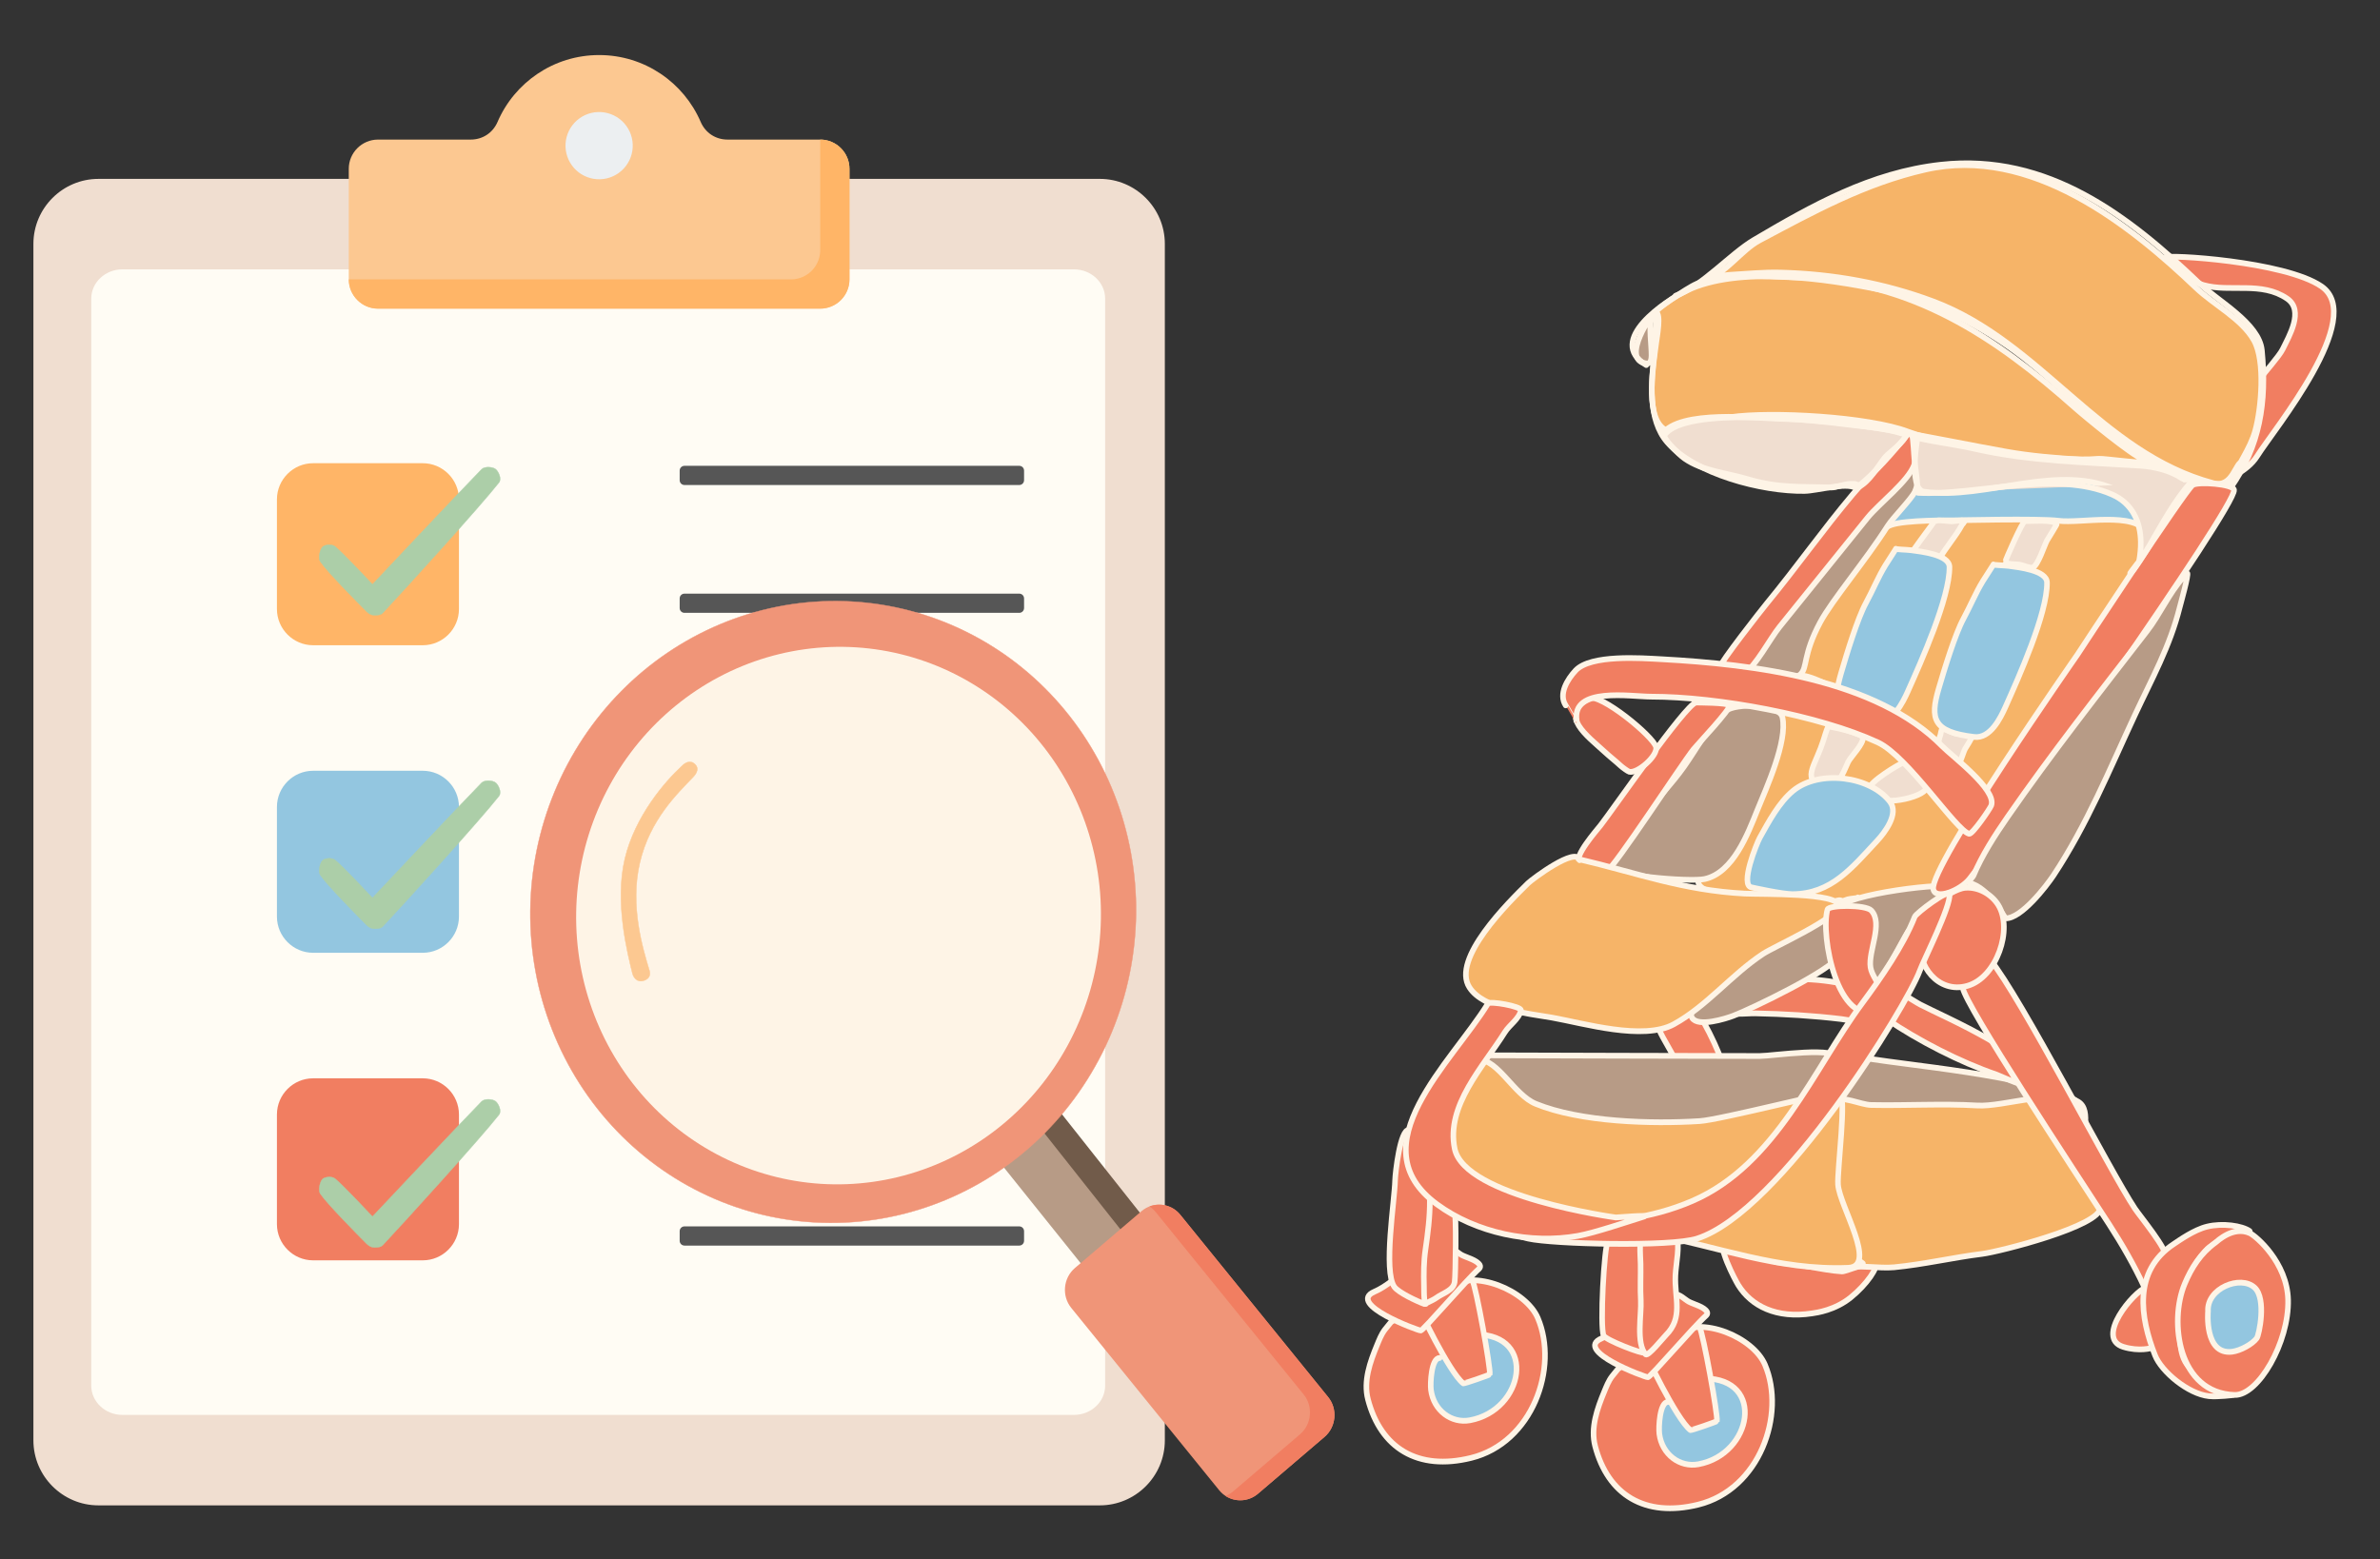
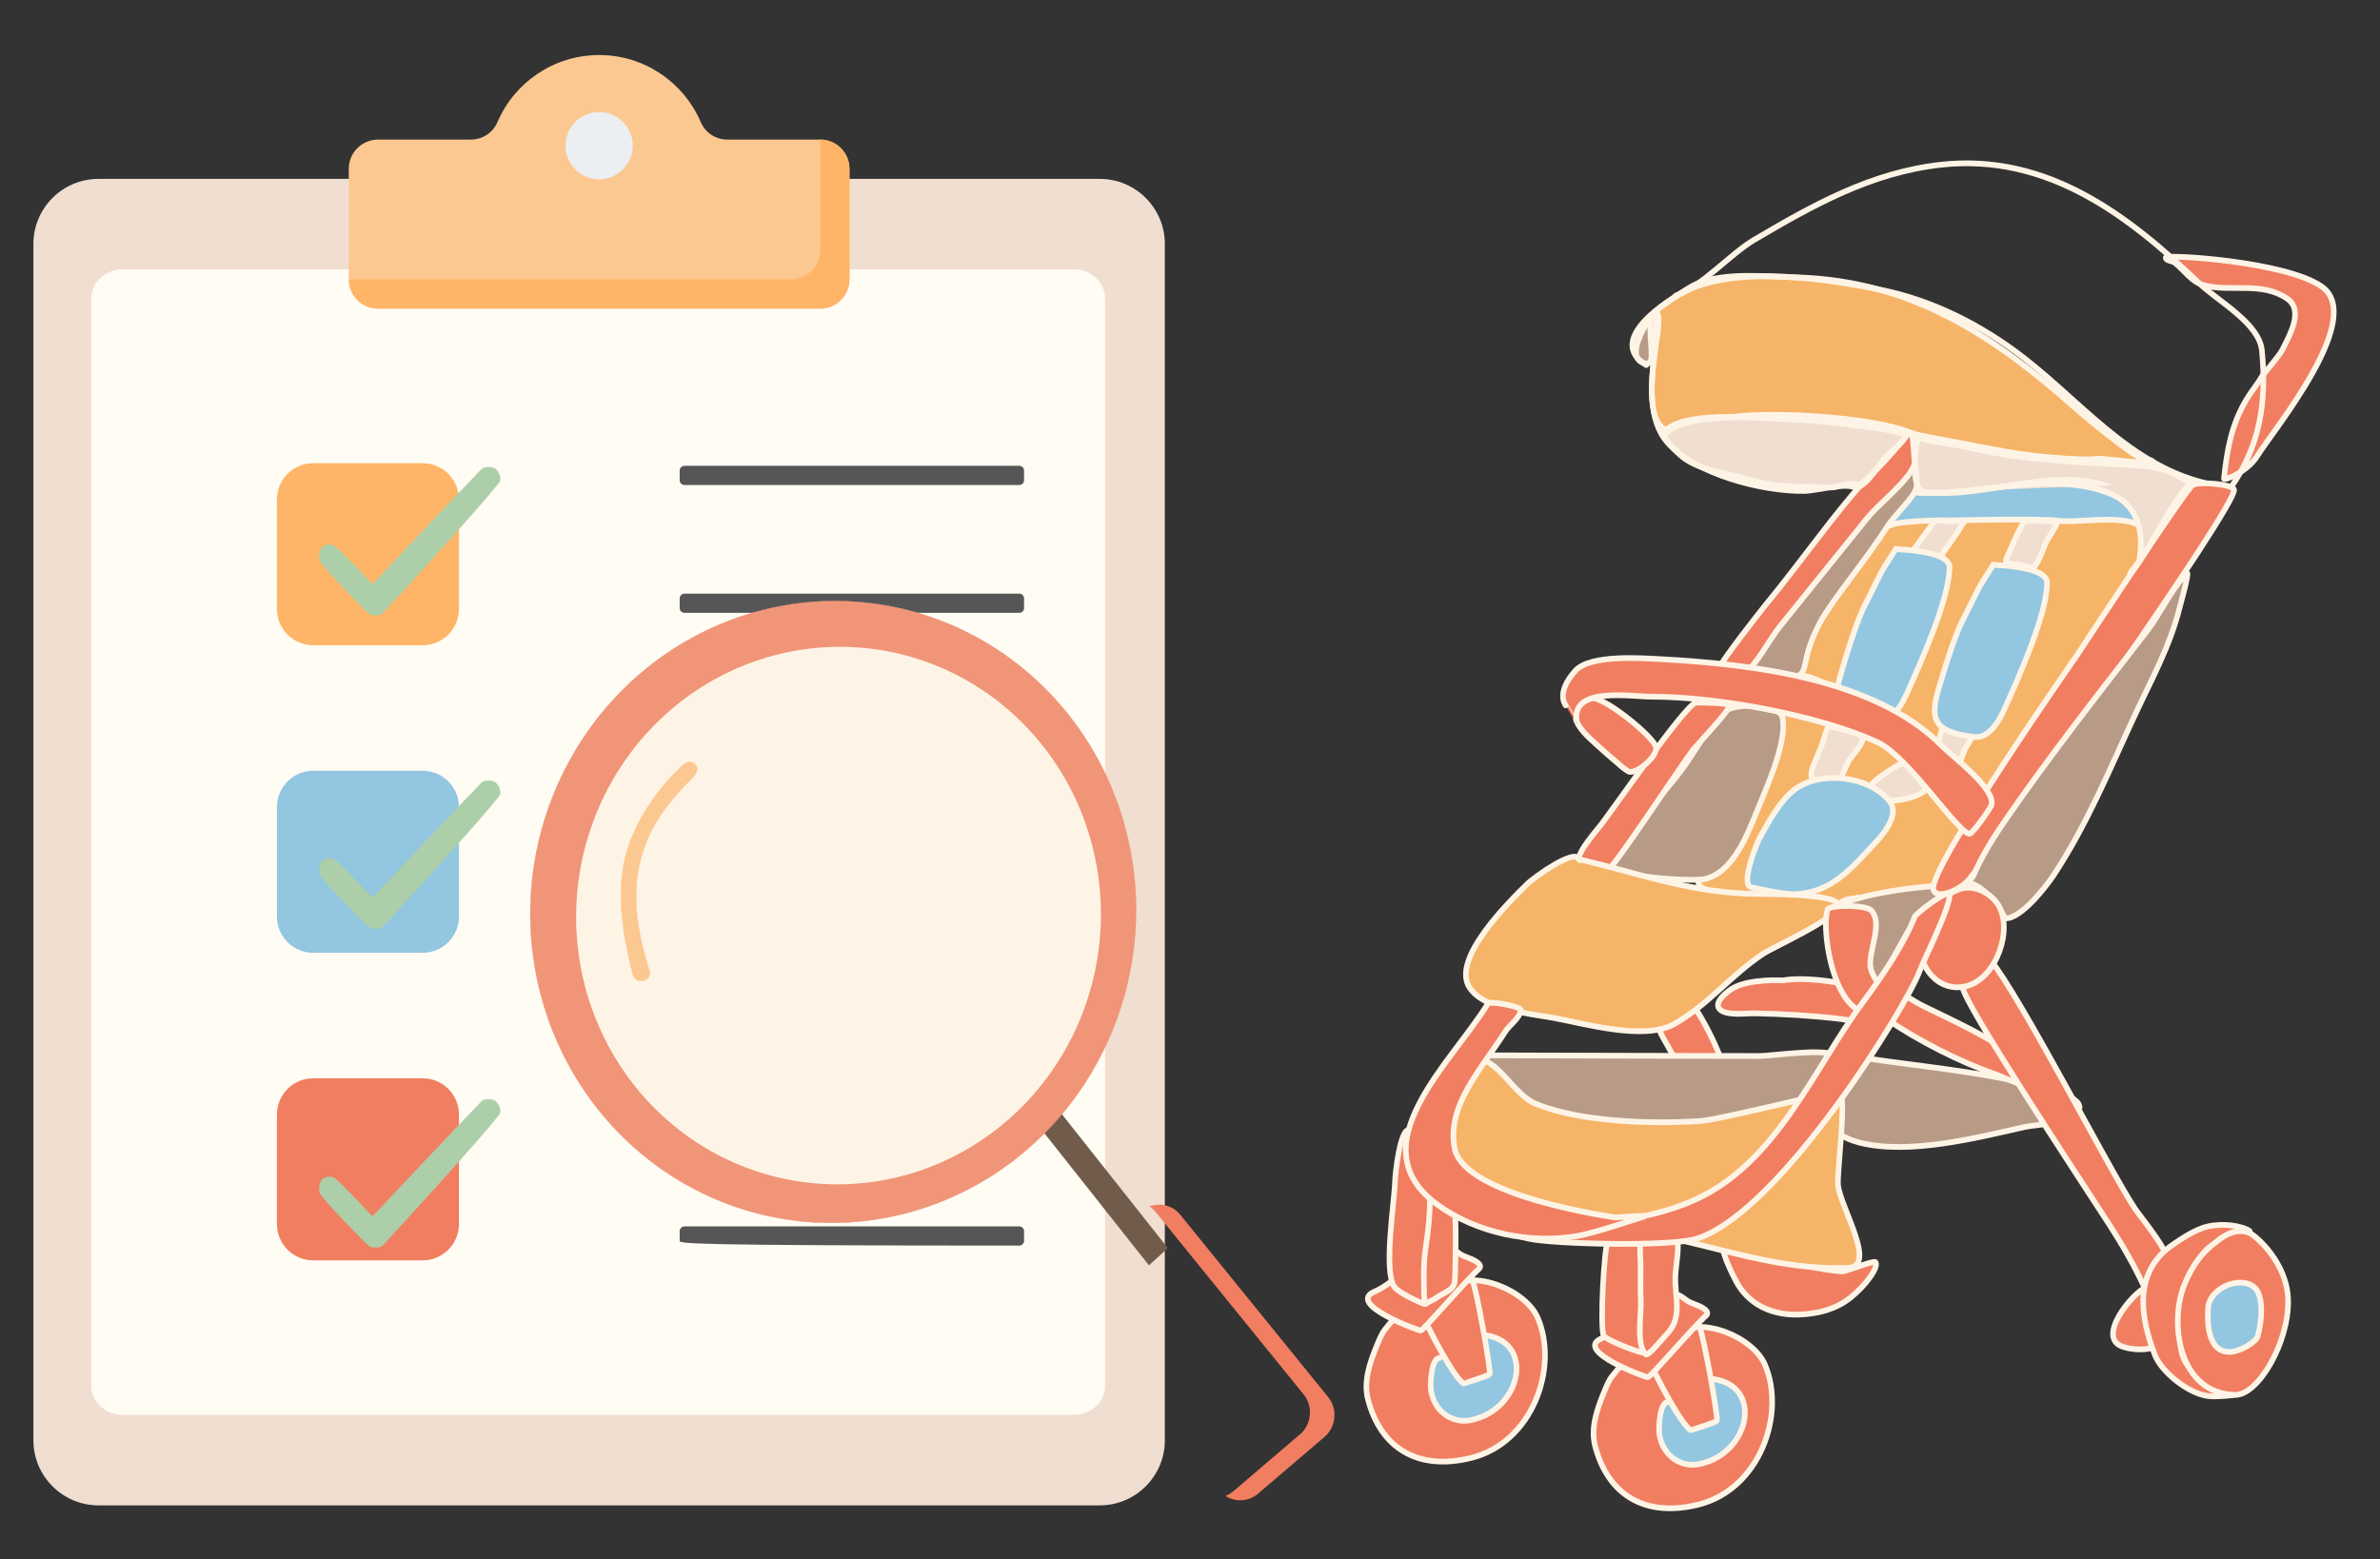
<svg xmlns="http://www.w3.org/2000/svg" style="fill-rule:evenodd;clip-rule:evenodd;stroke-linecap:round;stroke-linejoin:round;stroke-miterlimit:1.5;" xml:space="preserve" version="1.1" viewBox="0 0 6455 4230" height="100%" width="100%">
  <rect x="0" y="0" width="6455" height="4230" fill="#333333" stroke="none" />
  <g transform="matrix(1,0,0,1,-1003,-29692)">
    <g transform="matrix(10.148,0,0,4.019,-11466.5,29673.4)" id="Artboard6">
      <rect style="fill:none;" height="1052.11" width="635.985" y="4.851" x="1228.75" />
      <g transform="matrix(1.175,0,0,1.175,-225.783,-70.026)">
        <g>
          <g transform="matrix(0.33,0,0,0.833,1232.6,62.072)">
            <path style="fill:rgb(240,222,208);" d="M774.167,125.12C798.849,125.12 818.984,145.266 818.984,169.964L818.984,995.073C818.984,1019.77 798.849,1039.92 774.167,1039.92L83.943,1039.92C59.255,1039.92 39.125,1019.77 39.125,995.073L39.125,169.964C39.125,145.266 59.255,125.125 83.943,125.125L774.167,125.125L774.167,125.12Z" />
          </g>
          <g transform="matrix(0.352,0,0,0.833,1222.95,62.072)">
            <path style="fill:rgb(255,252,244);" d="M736.479,187.505L121.625,187.505C110.526,187.505 101.474,196.563 101.474,207.667L101.474,957.37C101.474,968.479 110.526,977.536 121.625,977.536L736.479,977.536C747.578,977.536 756.635,968.479 756.635,957.37L756.635,207.667C756.635,196.563 747.578,187.505 736.479,187.505Z" />
          </g>
          <g transform="matrix(0.33,0,0,0.833,1232.6,62.072)">
            <path style="fill:rgb(252,200,145);" d="M276.651,98.016L340.536,98.016C348.76,98.016 355.792,93.385 359.047,85.828C370.719,58.708 397.667,39.724 429.052,39.724C460.438,39.724 487.385,58.708 499.057,85.828C502.313,93.385 509.344,98.016 517.568,98.016L581.453,98.016C592.557,98.016 601.609,107.073 601.609,118.182L601.609,194.443C601.609,205.552 592.557,214.609 581.453,214.609L276.651,214.609C265.552,214.609 256.495,205.552 256.495,194.443L256.495,118.182C256.495,107.073 265.552,98.016 276.651,98.016Z" />
          </g>
          <g transform="matrix(0.33,0,0,0.833,1232.6,62.072)">
            <path style="fill:rgb(255,181,103);" d="M561.297,194.443L256.495,194.443C256.495,205.552 265.552,214.609 276.651,214.609L581.453,214.609C592.557,214.609 601.609,205.552 601.609,194.443L601.609,118.182C601.609,107.073 592.557,98.016 581.453,98.016L581.453,174.276C581.453,179.328 579.578,183.958 576.49,187.505C572.792,191.75 567.349,194.443 561.297,194.443Z" />
          </g>
          <g transform="matrix(0.33,0,0,0.833,1232.6,62.072)">
            <path style="fill:rgb(236,239,241);fill-rule:nonzero;" d="M451.609,96.865C451.781,97.604 451.922,98.354 452.021,99.104C452.125,99.859 452.188,100.615 452.214,101.37C452.24,102.13 452.229,102.891 452.182,103.646C452.135,104.406 452.052,105.161 451.927,105.911C451.807,106.656 451.651,107.401 451.453,108.135C451.26,108.87 451.031,109.594 450.766,110.302C450.5,111.016 450.203,111.714 449.865,112.396C449.531,113.078 449.167,113.74 448.766,114.385C448.37,115.031 447.938,115.656 447.479,116.26C447.016,116.865 446.531,117.443 446.01,118C445.495,118.557 444.953,119.083 444.38,119.589C443.813,120.089 443.219,120.563 442.604,121.005C441.99,121.453 441.354,121.865 440.698,122.245C440.042,122.63 439.365,122.974 438.677,123.292C437.984,123.609 437.281,123.885 436.563,124.135C435.844,124.38 435.115,124.589 434.375,124.766C433.641,124.938 432.891,125.078 432.141,125.177C431.385,125.281 430.63,125.344 429.875,125.37C429.115,125.396 428.359,125.385 427.599,125.339C426.844,125.292 426.089,125.208 425.339,125.089C424.589,124.964 423.849,124.807 423.115,124.615C422.38,124.417 421.656,124.188 420.948,123.922C420.234,123.656 419.542,123.359 418.859,123.021C418.177,122.688 417.51,122.323 416.865,121.922C416.219,121.526 415.594,121.094 414.99,120.635C414.391,120.172 413.807,119.682 413.255,119.167C412.698,118.646 412.172,118.104 411.667,117.536C411.167,116.964 410.693,116.375 410.25,115.755C409.802,115.141 409.391,114.505 409.01,113.849C408.63,113.193 408.281,112.516 407.964,111.828C407.651,111.135 407.37,110.432 407.125,109.714C406.875,108.995 406.667,108.266 406.495,107.526C406.318,106.786 406.182,106.042 406.078,105.286C405.979,104.536 405.911,103.781 405.885,103.021C405.859,102.26 405.87,101.5 405.917,100.745C405.964,99.984 406.052,99.234 406.172,98.484C406.292,97.734 406.453,96.99 406.646,96.255C406.839,95.521 407.068,94.802 407.333,94.089C407.599,93.375 407.901,92.682 408.234,92C408.568,91.318 408.932,90.651 409.333,90.005C409.734,89.359 410.161,88.734 410.625,88.13C411.083,87.526 411.573,86.948 412.089,86.391C412.604,85.833 413.151,85.307 413.719,84.802C414.286,84.302 414.88,83.828 415.495,83.385C416.115,82.938 416.75,82.526 417.406,82.146C418.063,81.766 418.734,81.417 419.427,81.099C420.115,80.786 420.818,80.505 421.536,80.255C422.255,80.01 422.984,79.802 423.724,79.625C424.464,79.453 425.208,79.313 425.958,79.214C426.714,79.109 427.469,79.047 428.229,79.021C428.984,78.995 429.745,79.005 430.5,79.052C431.26,79.099 432.01,79.182 432.76,79.307C433.51,79.427 434.25,79.583 434.984,79.781C435.719,79.974 436.443,80.203 437.156,80.469C437.865,80.734 438.563,81.036 439.245,81.37C439.927,81.703 440.589,82.068 441.234,82.469C441.88,82.87 442.505,83.297 443.109,83.76C443.714,84.219 444.292,84.708 444.849,85.224C445.401,85.745 445.932,86.286 446.432,86.854C446.938,87.427 447.406,88.021 447.854,88.635C448.297,89.25 448.708,89.885 449.089,90.547C449.474,91.203 449.818,91.875 450.135,92.568C450.453,93.255 450.729,93.964 450.979,94.682C451.224,95.401 451.432,96.125 451.609,96.865Z" />
          </g>
          <g transform="matrix(0.33,0,0,0.833,1232.6,62.072)">
            <path style="fill:rgb(255,181,103);" d="M231.922,321.208L307.5,321.208C321.219,321.208 332.443,332.438 332.443,346.161L332.443,421.781C332.443,435.505 321.224,446.74 307.5,446.74L231.922,446.74C218.203,446.74 206.979,435.51 206.979,421.781L206.979,346.161C206.979,332.438 218.203,321.208 231.922,321.208Z" />
          </g>
          <g transform="matrix(0.291,0,0,0.803,1239.45,82.936)">
            <path style="fill:rgb(172,206,168);stroke:rgb(172,206,168);stroke-width:0.28px;" d="M256.478,366.679C254.198,365.054 248.616,365.369 246.71,367.184C244.804,368.999 243.252,375.156 245.042,377.568C250.479,384.895 274.071,406.772 281.103,413.202C282.776,414.732 284.599,415.808 286.652,415.929C288.704,416.05 292.24,415.981 293.808,414.452C310.065,398.6 370.071,338.208 384.772,321.043C387.066,318.364 384.351,313.115 382.137,311.483C379.923,309.851 373.609,309.282 371.145,311.579C355.806,325.881 285.847,393.916 285.847,393.916C285.847,393.916 262.418,370.913 256.478,366.679Z" />
          </g>
          <g transform="matrix(0.33,0,0,0.833,1232.6,62.072)">
            <path style="fill:rgb(147,198,224);" d="M231.922,533.307L307.5,533.307C321.219,533.307 332.443,544.536 332.443,558.26L332.443,633.88C332.443,647.609 321.224,658.839 307.5,658.839L231.922,658.839C218.203,658.839 206.979,647.609 206.979,633.88L206.979,558.26C206.979,544.536 218.203,533.307 231.922,533.307Z" />
          </g>
          <g transform="matrix(0.33,0,0,0.833,1232.6,62.072)">
            <path style="fill:rgb(241,126,97);" d="M231.922,745.406L307.5,745.406C321.219,745.406 332.443,756.635 332.443,770.359L332.443,845.984C332.443,859.708 321.224,870.938 307.5,870.938L231.922,870.938C218.203,870.938 206.979,859.708 206.979,845.984L206.979,770.359C206.979,756.635 218.203,745.406 231.922,745.406Z" />
          </g>
          <g transform="matrix(0.33,0,0,0.833,1232.6,34.285)">
            <path style="fill:rgb(86,86,86);" d="M721.953,359.667L721.953,366.29C721.953,368.118 720.469,369.601 718.641,369.601L487.886,369.601C486.059,369.601 484.575,368.118 484.575,366.29L484.575,359.667C484.575,357.839 486.059,356.355 487.886,356.355L718.641,356.355C720.469,356.355 721.953,357.839 721.953,359.667Z" />
          </g>
          <g transform="matrix(0.33,0,0,0.833,1232.6,107.719)">
            <path style="fill:rgb(86,86,86);" d="M721.953,359.667L721.953,366.29C721.953,368.118 720.469,369.601 718.641,369.601L487.886,369.601C486.059,369.601 484.575,368.118 484.575,366.29L484.575,359.667C484.575,357.839 486.059,356.355 487.886,356.355L718.641,356.355C720.469,356.355 721.953,357.839 721.953,359.667Z" />
          </g>
          <g transform="matrix(0.33,0,0,0.833,1232.6,180.418)">
            <path style="fill:rgb(86,86,86);" d="M721.953,359.667L721.953,366.29C721.953,368.118 720.469,369.601 718.641,369.601L487.886,369.601C486.059,369.601 484.575,368.118 484.575,366.29L484.575,359.667C484.575,357.839 486.059,356.355 487.886,356.355L718.641,356.355C720.469,356.355 721.953,357.839 721.953,359.667Z" />
          </g>
          <g transform="matrix(0.33,0,0,0.833,1232.6,280.902)">
            <path style="fill:rgb(86,86,86);" d="M721.953,359.667L721.953,366.29C721.953,368.118 720.469,369.601 718.641,369.601L487.886,369.601C486.059,369.601 484.575,368.118 484.575,366.29L484.575,359.667C484.575,357.839 486.059,356.355 487.886,356.355L718.641,356.355C720.469,356.355 721.953,357.839 721.953,359.667Z" />
          </g>
          <g transform="matrix(0.33,0,0,0.833,1232.6,353.601)">
            <path style="fill:rgb(86,86,86);" d="M721.953,359.667L721.953,366.29C721.953,368.118 720.469,369.601 718.641,369.601L487.886,369.601C486.059,369.601 484.575,368.118 484.575,366.29L484.575,359.667C484.575,357.839 486.059,356.355 487.886,356.355L718.641,356.355C720.469,356.355 721.953,357.839 721.953,359.667Z" />
          </g>
          <g transform="matrix(0.33,0,0,0.833,1232.6,398.513)">
            <path style="fill:rgb(86,86,86);" d="M721.953,359.667L721.953,366.29C721.953,368.118 720.469,369.601 718.641,369.601L487.886,369.601C486.059,369.601 484.575,368.118 484.575,366.29L484.575,359.667C484.575,357.839 486.059,356.355 487.886,356.355L718.641,356.355C720.469,356.355 721.953,357.839 721.953,359.667Z" />
          </g>
          <g transform="matrix(0.33,0,0,0.833,1232.6,471.211)">
-             <path style="fill:rgb(86,86,86);" d="M721.953,359.667L721.953,366.29C721.953,368.118 720.469,369.601 718.641,369.601L487.886,369.601C486.059,369.601 484.575,368.118 484.575,366.29L484.575,359.667C484.575,357.839 486.059,356.355 487.886,356.355L718.641,356.355C720.469,356.355 721.953,357.839 721.953,359.667Z" />
+             <path style="fill:rgb(86,86,86);" d="M721.953,359.667L721.953,366.29C721.953,368.118 720.469,369.601 718.641,369.601C486.059,369.601 484.575,368.118 484.575,366.29L484.575,359.667C484.575,357.839 486.059,356.355 487.886,356.355L718.641,356.355C720.469,356.355 721.953,357.839 721.953,359.667Z" />
          </g>
          <g transform="matrix(0.291,0,0,0.803,1239.45,263.046)">
            <path style="fill:rgb(172,206,168);stroke:rgb(172,206,168);stroke-width:0.28px;" d="M256.478,366.679C254.198,365.054 248.616,365.369 246.71,367.184C244.804,368.999 243.252,375.156 245.042,377.568C250.479,384.895 274.071,406.772 281.103,413.202C282.776,414.732 284.599,415.808 286.652,415.929C288.704,416.05 292.24,415.981 293.808,414.452C310.065,398.6 370.071,338.208 384.772,321.043C387.066,318.364 384.351,313.115 382.137,311.483C379.923,309.851 373.609,309.282 371.145,311.579C355.806,325.881 285.847,393.916 285.847,393.916C285.847,393.916 262.418,370.913 256.478,366.679Z" />
          </g>
          <g transform="matrix(0.291,0,0,0.803,1239.45,446.108)">
            <path style="fill:rgb(172,206,168);stroke:rgb(172,206,168);stroke-width:0.28px;" d="M256.478,366.679C254.198,365.054 248.616,365.369 246.71,367.184C244.804,368.999 243.252,375.156 245.042,377.568C250.479,384.895 274.071,406.772 281.103,413.202C282.776,414.732 284.599,415.808 286.652,415.929C288.704,416.05 292.24,415.981 293.808,414.452C310.065,398.6 370.071,338.208 384.772,321.043C387.066,318.364 384.351,313.115 382.137,311.483C379.923,309.851 373.609,309.282 371.145,311.579C355.806,325.881 285.847,393.916 285.847,393.916C285.847,393.916 262.418,370.913 256.478,366.679Z" />
          </g>
          <g transform="matrix(0.329,0.088,-0.036,0.853,1236.53,-43.975)">
-             <path style="fill:rgb(183,155,134);" d="M809.844,777.599C799.74,792.016 787.859,805.094 774.516,816.51L870.573,910.719L907.141,873.01L809.844,777.599Z" />
-           </g>
+             </g>
          <g transform="matrix(0.329,0.088,-0.036,0.853,1236.53,-43.975)">
            <path style="fill:rgb(113,91,74);" d="M810.49,776.948C808.604,783.146 805.083,787.859 800.036,790.979L895.453,885.823L907.141,873.01L810.49,776.948Z" />
          </g>
          <g transform="matrix(0.329,0.088,-0.036,0.853,1236.53,-43.975)">
            <path style="fill:rgb(240,149,120);fill-rule:nonzero;stroke:rgb(240,149,120);stroke-width:0.25px;stroke-linecap:butt;stroke-miterlimit:2;" d="M801.031,525.49C803.443,527.901 805.786,530.37 808.078,532.891C810.365,535.417 812.589,538 814.75,540.635C816.911,543.266 819.005,545.953 821.036,548.693C823.068,551.427 825.026,554.214 826.917,557.047C828.813,559.88 830.635,562.76 832.385,565.682C834.135,568.609 835.813,571.573 837.422,574.578C839.026,577.583 840.557,580.63 842.016,583.708C843.469,586.792 844.849,589.906 846.156,593.052C847.458,596.203 848.682,599.38 849.833,602.589C850.979,605.802 852.047,609.036 853.036,612.297C854.026,615.557 854.932,618.844 855.76,622.151C856.589,625.453 857.339,628.781 858,632.125C858.667,635.464 859.25,638.823 859.75,642.193C860.25,645.568 860.667,648.948 861,652.339C861.333,655.729 861.583,659.13 861.75,662.531C861.917,665.938 862,669.344 862,672.75C862,676.161 861.917,679.568 861.75,682.969C861.583,686.375 861.333,689.776 861,693.167C860.667,696.557 860.25,699.938 859.75,703.313C859.25,706.682 858.667,710.042 858,713.38C857.339,716.724 856.594,720.052 855.766,723.354C854.938,726.661 854.026,729.948 853.042,733.208C852.052,736.469 850.984,739.703 849.833,742.911C848.688,746.125 847.464,749.302 846.156,752.453C844.854,755.599 843.474,758.714 842.016,761.797C840.563,764.875 839.031,767.922 837.422,770.927C835.818,773.932 834.141,776.896 832.391,779.823C830.635,782.745 828.818,785.625 826.922,788.458C825.031,791.292 823.068,794.078 821.042,796.813C819.01,799.552 816.917,802.24 814.755,804.875C812.594,807.51 810.37,810.089 808.083,812.615C805.792,815.141 803.448,817.604 801.036,820.016C798.63,822.427 796.161,824.776 793.635,827.068C791.115,829.354 788.536,831.578 785.901,833.745C783.266,835.906 780.583,838 777.849,840.031C775.109,842.063 772.328,844.026 769.495,845.917C766.661,847.813 763.786,849.635 760.865,851.385C757.943,853.141 754.979,854.818 751.974,856.427C748.969,858.031 745.927,859.563 742.849,861.021C739.766,862.479 736.656,863.859 733.505,865.161C730.359,866.469 727.182,867.693 723.974,868.844C720.766,869.99 717.536,871.057 714.276,872.047C711.016,873.036 707.734,873.948 704.427,874.776C701.125,875.604 697.802,876.349 694.458,877.016C691.12,877.682 687.76,878.266 684.391,878.766C681.021,879.266 677.641,879.682 674.255,880.016C670.865,880.349 667.469,880.599 664.063,880.766C660.661,880.932 657.255,881.016 653.849,881.016C650.443,881.016 647.042,880.932 643.635,880.766C640.234,880.599 636.839,880.349 633.448,880.016C630.057,879.682 626.677,879.266 623.307,878.766C619.938,878.266 616.583,877.682 613.24,877.016C609.901,876.354 606.578,875.604 603.271,874.776C599.969,873.948 596.688,873.042 593.427,872.052C590.167,871.063 586.932,869.995 583.724,868.844C580.516,867.698 577.339,866.469 574.193,865.167C571.047,863.865 567.932,862.479 564.854,861.026C561.771,859.568 558.729,858.036 555.724,856.427C552.724,854.823 549.76,853.141 546.839,851.391C543.917,849.635 541.036,847.813 538.203,845.922C535.375,844.026 532.589,842.068 529.854,840.036C527.115,838.005 524.432,835.911 521.797,833.745C519.161,831.583 516.583,829.359 514.063,827.068C511.536,824.781 509.073,822.432 506.661,820.021C504.255,817.609 501.906,815.146 499.615,812.62C497.328,810.094 495.104,807.516 492.943,804.88C490.781,802.245 488.688,799.557 486.656,796.823C484.63,794.083 482.667,791.297 480.776,788.464C478.88,785.63 477.057,782.75 475.307,779.828C473.557,776.901 471.88,773.938 470.271,770.932C468.667,767.927 467.135,764.885 465.677,761.802C464.224,758.724 462.844,755.604 461.536,752.458C460.234,749.307 459.01,746.13 457.859,742.922C456.714,739.714 455.646,736.474 454.656,733.214C453.667,729.953 452.76,726.667 451.932,723.365C451.104,720.057 450.354,716.734 449.693,713.391C449.026,710.047 448.443,706.688 447.943,703.318C447.448,699.948 447.026,696.563 446.693,693.172C446.359,689.781 446.109,686.38 445.943,682.979C445.776,679.573 445.693,676.167 445.693,672.76C445.693,669.349 445.776,665.943 445.943,662.542C446.109,659.135 446.359,655.74 446.693,652.344C447.026,648.953 447.443,645.573 447.943,642.203C448.443,638.828 449.026,635.474 449.693,632.13C450.354,628.786 451.099,625.464 451.927,622.156C452.755,618.849 453.667,615.568 454.656,612.302C455.641,609.042 456.708,605.807 457.859,602.599C459.005,599.391 460.229,596.208 461.536,593.063C462.839,589.911 464.219,586.797 465.677,583.714C467.13,580.635 468.661,577.589 470.271,574.583C471.875,571.578 473.552,568.615 475.302,565.693C477.057,562.766 478.88,559.891 480.771,557.057C482.661,554.219 484.625,551.438 486.651,548.698C488.682,545.958 490.776,543.271 492.938,540.641C495.099,538.005 497.323,535.422 499.609,532.896C501.901,530.375 504.25,527.906 506.656,525.495C509.068,523.083 511.531,520.734 514.057,518.448C516.578,516.156 519.156,513.932 521.792,511.771C524.427,509.609 527.109,507.51 529.844,505.479C532.583,503.448 535.365,501.49 538.198,499.594C541.031,497.703 543.906,495.88 546.828,494.125C549.75,492.375 552.714,490.693 555.719,489.089C558.724,487.479 561.766,485.948 564.844,484.49C567.927,483.031 571.036,481.651 574.188,480.349C577.333,479.042 580.51,477.818 583.719,476.672C586.927,475.521 590.161,474.453 593.417,473.464C596.677,472.474 599.964,471.563 603.266,470.734C606.568,469.906 609.891,469.161 613.234,468.495C616.573,467.833 619.932,467.25 623.302,466.75C626.672,466.25 630.052,465.833 633.443,465.495C636.828,465.161 640.229,464.911 643.63,464.745C647.031,464.578 650.438,464.495 653.844,464.495C657.25,464.495 660.656,464.578 664.057,464.745C667.458,464.911 670.854,465.161 674.245,465.495C677.635,465.828 681.016,466.25 684.385,466.75C687.755,467.25 691.109,467.828 694.453,468.495C697.792,469.161 701.115,469.906 704.422,470.734C707.724,471.563 711.005,472.469 714.266,473.458C717.526,474.448 720.76,475.521 723.969,476.667C727.177,477.813 730.354,479.042 733.5,480.344C736.646,481.651 739.76,483.031 742.839,484.49C745.922,485.943 748.964,487.479 751.969,489.083C754.969,490.693 757.932,492.37 760.854,494.12C763.776,495.875 766.656,497.698 769.49,499.589C772.323,501.484 775.104,503.448 777.844,505.474C780.578,507.505 783.26,509.604 785.896,511.766C788.531,513.927 791.109,516.151 793.63,518.443C796.156,520.729 798.625,523.078 801.031,525.49Z" />
          </g>
          <g transform="matrix(0.397,0.106,-0.043,1.027,1198,-170.732)">
            <path style="fill:rgb(254,244,230);fill-rule:nonzero;" d="M691.323,528.005C693.688,528.62 696.042,529.292 698.375,530.021C700.714,530.75 703.026,531.536 705.323,532.38C707.62,533.224 709.896,534.12 712.146,535.078C714.401,536.031 716.625,537.042 718.828,538.104C721.031,539.172 723.208,540.286 725.354,541.458C727.505,542.63 729.62,543.854 731.708,545.125C733.797,546.401 735.854,547.729 737.875,549.104C739.896,550.479 741.885,551.906 743.839,553.38C745.792,554.854 747.708,556.375 749.583,557.943C751.464,559.51 753.302,561.12 755.099,562.781C756.901,564.438 758.656,566.141 760.375,567.885C762.089,569.63 763.76,571.417 765.391,573.24C767.016,575.068 768.599,576.932 770.135,578.839C771.672,580.74 773.161,582.682 774.604,584.661C776.042,586.635 777.438,588.651 778.776,590.693C780.12,592.74 781.411,594.818 782.651,596.927C783.891,599.036 785.083,601.177 786.219,603.344C787.354,605.51 788.432,607.703 789.464,609.927C790.49,612.146 791.464,614.391 792.38,616.661C793.297,618.927 794.161,621.219 794.964,623.531C795.771,625.839 796.521,628.172 797.208,630.516C797.901,632.865 798.536,635.229 799.109,637.609C799.688,639.984 800.203,642.375 800.661,644.781C801.12,647.188 801.516,649.599 801.854,652.021C802.193,654.448 802.474,656.88 802.693,659.318C802.917,661.75 803.073,664.193 803.177,666.641C803.276,669.083 803.318,671.531 803.297,673.979C803.276,676.427 803.198,678.87 803.057,681.313C802.917,683.76 802.719,686.198 802.458,688.63C802.198,691.063 801.88,693.49 801.5,695.906C801.125,698.323 800.688,700.734 800.188,703.13C799.693,705.526 799.135,707.906 798.526,710.276C797.911,712.646 797.24,715 796.51,717.333C795.781,719.672 794.995,721.99 794.151,724.286C793.313,726.583 792.411,728.859 791.458,731.115C790.505,733.365 789.495,735.594 788.432,737.797C787.365,740.005 786.25,742.177 785.078,744.328C783.906,746.479 782.688,748.599 781.411,750.688C780.135,752.776 778.813,754.833 777.438,756.854C776.063,758.88 774.635,760.87 773.167,762.823C771.693,764.776 770.172,766.693 768.604,768.573C767.036,770.453 765.427,772.292 763.766,774.089C762.109,775.891 760.411,777.651 758.667,779.365C756.922,781.083 755.141,782.755 753.313,784.385C751.484,786.01 749.62,787.594 747.719,789.135C745.818,790.672 743.875,792.161 741.901,793.604C739.922,795.042 737.911,796.438 735.87,797.781C733.823,799.125 731.745,800.417 729.635,801.656C727.531,802.896 725.391,804.089 723.224,805.224C721.057,806.359 718.865,807.443 716.646,808.469C714.427,809.5 712.182,810.474 709.917,811.391C707.651,812.307 705.359,813.172 703.052,813.979C700.74,814.781 698.411,815.531 696.068,816.224C693.719,816.917 691.359,817.547 688.979,818.125C686.604,818.698 684.214,819.214 681.807,819.672C679.406,820.13 676.995,820.531 674.573,820.87C672.151,821.208 669.719,821.49 667.281,821.708C664.849,821.932 662.406,822.089 659.964,822.193C657.521,822.292 655.073,822.333 652.63,822.313C650.182,822.292 647.74,822.214 645.297,822.073C642.854,821.932 640.417,821.734 637.984,821.474C635.552,821.214 633.125,820.896 630.708,820.516C628.292,820.135 625.885,819.698 623.495,819.203C621.099,818.708 618.714,818.151 616.349,817.536C613.979,816.922 611.63,816.25 609.292,815.521C606.958,814.792 604.641,814.005 602.349,813.161C600.052,812.323 597.776,811.422 595.521,810.469C593.271,809.51 591.042,808.505 588.839,807.438C586.641,806.375 584.464,805.255 582.313,804.083C580.167,802.917 578.047,801.693 575.964,800.417C573.875,799.141 571.818,797.818 569.797,796.438C567.771,795.063 565.786,793.641 563.833,792.167C561.88,790.693 559.964,789.172 558.083,787.604C556.208,786.036 554.37,784.422 552.568,782.766C550.771,781.104 549.01,779.406 547.297,777.661C545.578,775.917 543.906,774.13 542.281,772.302C540.651,770.474 539.073,768.609 537.536,766.708C536,764.802 534.51,762.859 533.068,760.885C531.625,758.906 530.234,756.896 528.891,754.849C527.547,752.802 526.255,750.724 525.016,748.615C523.776,746.505 522.589,744.37 521.453,742.198C520.318,740.031 519.234,737.839 518.208,735.62C517.177,733.396 516.208,731.151 515.286,728.885C514.37,726.615 513.51,724.323 512.703,722.016C511.896,719.703 511.151,717.375 510.458,715.026C509.766,712.677 509.135,710.318 508.557,707.938C507.984,705.557 507.469,703.167 507.01,700.76C506.552,698.359 506.151,695.943 505.813,693.521C505.474,691.099 505.193,688.667 504.974,686.229C504.755,683.792 504.594,681.349 504.495,678.906C504.396,676.458 504.354,674.01 504.375,671.568C504.396,669.12 504.474,666.672 504.615,664.229C504.755,661.786 504.953,659.349 505.214,656.911C505.469,654.479 505.792,652.052 506.167,649.635C506.547,647.219 506.984,644.813 507.479,642.417C507.979,640.016 508.531,637.635 509.146,635.266C509.76,632.896 510.432,630.542 511.161,628.208C511.891,625.87 512.677,623.552 513.516,621.255C514.359,618.958 515.26,616.682 516.214,614.432C517.167,612.177 518.177,609.948 519.24,607.745C520.302,605.542 521.422,603.365 522.589,601.214C523.76,599.068 524.984,596.948 526.26,594.859C527.531,592.771 528.859,590.714 530.234,588.688C531.609,586.667 533.031,584.677 534.505,582.724C535.979,580.766 537.5,578.849 539.068,576.974C540.63,575.094 542.245,573.255 543.901,571.453C545.557,569.651 547.26,567.896 549.005,566.177C550.745,564.464 552.531,562.786 554.359,561.161C556.182,559.531 558.047,557.948 559.953,556.411C561.854,554.875 563.792,553.385 565.771,551.943C567.745,550.5 569.755,549.104 571.802,547.766C573.849,546.422 575.922,545.13 578.031,543.885C580.141,542.646 582.276,541.458 584.443,540.323C586.609,539.182 588.802,538.104 591.021,537.073C593.245,536.047 595.484,535.073 597.755,534.151C600.021,533.234 602.307,532.375 604.62,531.568C606.927,530.76 609.255,530.01 611.604,529.323C613.948,528.63 616.313,527.995 618.688,527.422C621.068,526.844 623.458,526.328 625.859,525.87C628.266,525.411 630.677,525.01 633.099,524.672C635.521,524.333 637.948,524.052 640.385,523.833C642.823,523.615 645.26,523.453 647.708,523.354C650.151,523.25 652.594,523.214 655.042,523.229C657.49,523.25 659.932,523.333 662.375,523.469C664.818,523.609 667.255,523.813 669.688,524.068C672.12,524.328 674.542,524.651 676.958,525.026C679.375,525.406 681.781,525.844 684.177,526.339C686.573,526.839 688.953,527.391 691.323,528.005Z" />
          </g>
          <g transform="matrix(0.562,0.345,-0.063,0.672,1127.66,-54.1)">
            <path style="fill:rgb(252,200,145);stroke:rgb(252,200,145);stroke-width:0.18px;" d="M539.714,562.344C535.111,579.073 527.092,605.039 527.095,641.744C527.097,678.729 536.034,710.819 540.524,727.151C540.807,728.177 542.068,732.815 539.335,736.481C536.573,740.187 534.709,734.536 534.427,733.381C530.619,717.828 521.009,679.039 521.012,641.839C521.014,605.353 529.352,571.382 534.427,555.474C534.754,554.45 536.582,547.623 539.443,551.633C541.843,554.998 540.001,561.3 539.714,562.344Z" />
          </g>
        </g>
      </g>
      <g transform="matrix(1.173,0.315,-0.051,1.203,-217.891,-588.344)">
        <g transform="matrix(0.33,0,0,0.833,1232.6,62.072)">
-           <path style="fill:rgb(240,149,120);" d="M992.208,1033L1033.48,990.443C1040.73,982.969 1040.54,970.922 1033.07,963.672L918.766,852.693C911.297,845.438 899.255,845.62 892.005,853.094L850.734,895.646C843.484,903.12 843.667,915.167 851.135,922.422L965.448,1033.4C972.917,1040.65 984.958,1040.47 992.208,1033Z" />
-         </g>
+           </g>
        <g transform="matrix(0.33,0,0,0.833,1232.6,62.072)">
          <path style="fill:rgb(241,126,97);" d="M901.854,852.693L1016.17,963.672C1023.63,970.922 1023.82,982.969 1016.57,990.443L975.297,1033C973.771,1034.57 972.036,1035.82 970.172,1036.75C977.349,1040.31 986.344,1039.04 992.208,1033L1033.48,990.443C1040.73,982.969 1040.55,970.927 1033.08,963.672L918.766,852.693C912.87,846.969 904.125,845.875 897.135,849.344C898.833,850.188 900.427,851.302 901.854,852.693Z" />
        </g>
      </g>
      <g transform="matrix(0.991,0,0,2.57,1220.35,-657.258)">
        <path style="fill:rgb(246,180,104);fill-rule:nonzero;stroke:rgb(254,244,230);stroke-width:1.5px;stroke-miterlimit:10;" d="M488.123,446.359C487.832,446.221 489.159,447.868 489.042,448.068C486.212,452.898 483.722,457.777 481.121,462.704C478.494,467.68 465.679,485.162 466.489,489.274C467.247,493.119 479.771,492.805 482.751,493.049C495.897,494.124 517.894,499.642 528.711,491.356C533.45,487.727 541.026,481.379 541.868,475.427C543.204,465.976 521.112,452.046 513.624,448.151C508.23,445.345 492.909,437.962 488.129,446.123" />
        <path style="fill:rgb(147,198,224);fill-rule:nonzero;stroke:rgb(254,244,230);stroke-width:1.5px;stroke-miterlimit:10;" d="M533.135,382.487C532.435,381.651 527.178,384.63 526.396,385.133C522.889,387.388 511.972,394.408 516.58,399.192C520.196,402.945 528.918,399.58 533.314,399.149C547.78,397.732 560.296,395.807 574.952,397.011C578.821,397.329 587.274,397.873 588.55,393.38C590.077,388.004 579.51,383.818 575.376,382.586C566.563,379.96 537.948,376.213 529.612,381.869" />
        <path style="fill:rgb(246,180,104);fill-rule:nonzero;stroke:rgb(254,244,230);stroke-width:1.5px;stroke-miterlimit:10;" d="M492.255,435.413C491.741,435.809 493.09,432.262 493.342,431.724C494.458,429.335 495.192,426.78 496.063,424.31C498.404,417.673 501.78,409.112 507.291,404.006C510.353,401.169 514.283,396.967 518.447,395.438C522.199,394.06 535.071,394.222 535.071,394.222C535.071,394.222 558.572,393.669 563.663,394.326C569.568,395.088 584.245,391.765 587.519,397.455C590.304,402.298 582.432,413.883 580.069,417.973C575.005,426.737 571.44,437.131 565.5,445.321C561.073,451.428 555.87,456.682 551.748,463.073C549.956,465.852 546.147,476.291 543.044,477.739C541.806,478.316 543.206,475.229 543.404,473.987C543.731,471.933 544.762,470.03 545.084,468.01C545.137,467.675 545.326,467.019 545.326,467.019C545.326,467.019 538.277,460.92 535.047,457.623C525.698,448.08 517.171,442.103 503.866,438.299C501.183,437.532 494.591,433.612 492.255,435.413Z" />
        <path style="fill:rgb(240,222,208);fill-rule:nonzero;stroke:rgb(254,244,230);stroke-width:1.5px;stroke-miterlimit:10;" d="M501.601,448.367C501.422,448.36 500.852,450.057 500.758,450.373C500.379,451.653 499.941,452.898 499.456,454.142C497.3,459.677 494.097,463.316 502.135,464.179C504.232,464.404 506.272,458.954 506.919,457.667C507.594,456.327 511.231,452.801 510.873,451.236C510.613,450.101 502.507,448.403 501.601,448.367Z" />
        <path style="fill:rgb(240,222,208);fill-rule:nonzero;stroke:rgb(254,244,230);stroke-width:1.5px;stroke-miterlimit:10;" d="M521.944,457.779C520.725,458.146 512.472,463.008 512.59,464.731C512.958,470.147 525.998,467.364 527.721,465.009C528.705,463.664 523.202,457.401 521.944,457.779Z" />
        <path style="fill:rgb(240,222,208);fill-rule:nonzero;stroke:rgb(254,244,230);stroke-width:1.5px;stroke-miterlimit:10;" d="M532.342,448.903C532.024,449.027 531.902,450.326 531.773,450.647C530.313,454.27 532.733,455.205 535.262,458.044C535.309,458.097 535.938,458.974 535.988,458.953C537.152,458.462 537.885,455.299 538.42,454.305C538.627,453.919 540.593,451.031 540.35,450.836C539.53,450.177 536.855,450.448 535.801,450.165C535.283,450.026 532.542,448.825 532.342,448.903Z" />
        <path style="fill:rgb(147,198,224);fill-rule:nonzero;stroke:rgb(254,244,230);stroke-width:1.5px;stroke-miterlimit:10;" d="M480.918,490.62C477.606,490.18 482.272,479.002 483.074,477.596C485.437,473.457 488.265,468.29 492.075,465.239C499.106,459.608 512.897,461.356 518.212,468.131C520.677,471.272 516.791,476.225 514.745,478.357C507.929,485.461 502.424,492.341 491.927,492.394C489.113,492.408 480.918,490.62 480.918,490.62Z" />
        <path style="fill:rgb(240,222,208);fill-rule:nonzero;stroke:rgb(254,244,230);stroke-width:1.5px;stroke-miterlimit:10;" d="M529.711,394.971C530.587,394.062 528.247,396.985 527.523,397.997C526.995,398.733 522.337,404.705 522.69,405.242C522.833,405.46 527.221,405.318 527.69,405.306C528.714,405.281 529.65,406.183 530.38,406.187C530.637,406.189 531.244,404.783 531.353,404.594C533.18,401.418 535.804,398.616 537.594,395.441C537.726,395.208 538.507,394.576 538.198,394.334C537.823,394.042 535.277,394.493 534.755,394.474C533.965,394.446 531.282,394.01 530.637,394.354" />
        <path style="fill:rgb(240,222,208);fill-rule:nonzero;stroke:rgb(254,244,230);stroke-width:1.5px;stroke-miterlimit:10;" d="M554.577,394.415C553.953,394.408 549.175,404.925 549.294,405.122C549.745,405.865 552.413,405.7 553.165,405.836C553.932,405.975 556.024,406.849 556.699,406.6C558.132,406.07 559.81,400.846 560.52,399.55C560.712,399.198 563.33,395.172 563.22,395.085C561.761,393.939 556.455,394.438 554.577,394.415Z" />
        <path style="fill:rgb(147,198,224);fill-rule:nonzero;stroke:rgb(254,244,230);stroke-width:1.5px;stroke-miterlimit:10;" d="M546.089,405.788C546.298,405.619 543.948,409.055 543.243,410.181C541.258,413.352 539.835,416.788 538.02,420.039C535.766,424.077 532.882,433.278 531.331,438.44C528.971,446.3 529.749,449.825 540.915,451.105C545.271,451.603 548.021,446.09 549.335,443.233C552.879,435.532 560.642,418.681 560.553,410.565C560.518,407.322 552.819,406.513 550.218,406.173C549.108,406.028 545.866,405.969 546.089,405.788Z" />
        <path style="fill:rgb(147,198,224);fill-rule:nonzero;stroke:rgb(254,244,230);stroke-width:1.5px;stroke-miterlimit:10;" d="M519.778,401.67C519.986,401.501 517.637,404.937 516.932,406.063C514.946,409.234 513.524,412.671 511.709,415.921C509.454,419.959 506.57,429.16 505.02,434.322C502.659,442.182 503.437,445.708 514.604,446.987C518.96,447.486 521.709,441.973 523.024,439.115C526.567,431.414 534.331,414.563 534.242,406.447C534.206,403.205 526.507,402.395 523.906,402.055C522.796,401.91 519.554,401.851 519.778,401.67Z" />
        <path style="fill:rgb(183,155,134);fill-rule:nonzero;stroke:rgb(254,244,230);stroke-width:1.5px;stroke-miterlimit:10;" d="M492.183,423.779C491.67,423.632 491.921,423.73 492.988,423.624" />
        <path style="fill:rgb(183,155,134);fill-rule:nonzero;stroke:rgb(254,244,230);stroke-width:1.5px;stroke-miterlimit:10;" d="M494.03,434.669C496.031,432.926 494.604,429.658 499.37,421.003C502.582,415.17 511.681,404.727 517.544,395.724C519.022,393.454 523.93,388.687 524.891,386.721C525.453,385.571 525.662,384.022 525.662,384.022C525.662,384.022 524.904,379.501 524.838,379.555C520.067,383.551 503.293,403.351 499.37,408.077C497.05,410.872 478.6,433.193 479.091,434.699C479.244,435.169 483.654,434.782 484.21,434.8C489.089,434.96 491.929,436.498 494.03,434.669Z" />
        <path style="fill:rgb(241,126,97);fill-rule:nonzero;stroke:rgb(254,244,230);stroke-width:1.5px;stroke-miterlimit:10;" d="M624.099,349.278C625.754,345.94 629.998,339.11 625.321,335.984C618.377,331.343 609.925,334.392 602.749,332.425C599.315,331.484 597.691,328.548 594.969,326.541C594.241,326.004 592.487,326.03 592.579,325.186C592.674,324.313 624.648,326.127 634.559,332.751C646.79,340.925 621.748,370.306 617.223,377.344C614.456,381.648 608.208,383.816 608.264,383.303C609.096,375.691 610.256,369.145 614.352,362.44C615.6,360.399 617.279,358.528 618.467,356.467C618.843,355.814 623.216,351.059 624.099,349.278Z" />
        <path style="fill:rgb(241,126,97);fill-rule:nonzero;stroke:rgb(254,244,230);stroke-width:1.5px;stroke-miterlimit:10;" d="M523.025,370.826C523.597,371.602 512.472,382.391 508.172,387.36C500.138,396.642 492.977,406.57 485.038,415.953C483.727,417.502 472.13,431.863 472.177,433.024C472.18,433.106 478.264,434.959 478.699,434.668C482.086,432.403 485.818,425.323 488.441,422.164C496.36,412.628 504.243,403.047 512.166,393.506C515.303,389.727 523.224,383.922 524.765,379.535C528.792,368.074 525.327,366.006 521.476,371.644" />
        <path style="fill:rgb(246,180,104);fill-rule:nonzero;stroke:rgb(254,244,230);stroke-width:1.5px;stroke-miterlimit:10;" d="M455.039,339.547C456.577,339.856 455.342,346.106 455.158,347.562C454.532,352.5 451.981,366.331 457.057,370.087C458.515,371.166 463.56,373.829 464.997,373.337C468.488,372.14 471.453,367.636 475.103,367.119C486.259,365.537 512.475,367.014 523.025,370.913C534.026,374.978 562.648,379.088 574.538,378.041C575.844,377.926 588.778,379.704 588.976,378.923C589.168,378.165 587.307,378.512 586.509,378.217C583.312,377.036 570.942,367.114 568.024,364.593C546.874,346.321 524.227,331.161 492.907,330.402C484.33,330.194 473.874,328.97 466.014,332.124C463.44,333.157 454.228,339.384 455.039,339.547Z" />
-         <path style="fill:rgb(246,180,104);fill-rule:nonzero;stroke:rgb(254,244,230);stroke-width:1.5px;stroke-miterlimit:10;" d="M468.584,330.939C473.804,329.541 478.06,323.225 483.002,320.669C497.57,313.132 511.398,305.69 527.775,302.066C556.217,295.773 582.882,316.559 600.708,333.105C605.61,337.656 613.067,341.245 616.357,346.925C619.517,352.381 618.318,364.966 616.713,370.619C615.289,375.637 611.892,379.67 610.139,384.176C609.513,385.785 614.588,378.966 613.415,378.818C611.305,378.551 610.852,385.871 605.341,384.436C575.022,376.543 558.978,347.329 529.833,336.709C516.633,331.899 502.865,329.504 488.703,329.136C483.999,329.014 479.404,329.498 474.74,329.741C473.33,329.815 467.489,331.231 468.584,330.939Z" />
        <path style="fill:rgb(240,222,208);fill-rule:nonzero;stroke:rgb(254,244,230);stroke-width:1.5px;stroke-miterlimit:10;" d="M525.668,372.316C525.612,372.618 525.485,372.536 525.749,372.595C530.854,373.72 536.152,374.325 541.28,375.456C555.952,378.69 570.622,378.922 585.605,379.843C589.457,380.08 593.881,381.122 596.961,383.19C597.061,383.257 598.221,383.709 598.211,383.747C597.149,387.521 592.816,392.648 590.332,396.111C589.999,396.575 586.911,403.259 586.708,403.186C585.641,402.802 586.841,398.511 586.606,397.58C585.462,393.043 585.164,389.13 580.112,386.627C564.108,378.696 544.142,388.99 527.408,386.7C522.948,386.089 525.801,371.604 525.668,372.316Z" />
        <path style="fill:rgb(183,155,134);fill-rule:nonzero;stroke:rgb(254,244,230);stroke-width:1.5px;stroke-miterlimit:10;" d="M453.917,341.209C453.111,343.346 453.92,348.243 453.885,350.91C453.876,351.587 453.777,353.126 452.606,353.014C444.979,352.285 454.982,338.384 453.917,341.209Z" />
        <path style="fill:rgb(183,155,134);fill-rule:nonzero;stroke:rgb(254,244,230);stroke-width:1.5px;stroke-miterlimit:10;" d="M509.542,493.248C510.193,493.413 507.581,493.545 506.839,493.746C504.367,494.415 503.002,496.038 502.525,498.346C501.629,502.678 505.222,519.88 510.898,520.276C513.481,520.456 521.815,503.86 523.121,502.16C524.552,500.296 537.463,493.477 535.73,490.692C534.634,488.931 505.525,492.435 504.362,496.15" />
        <path style="fill:rgb(240,222,208);fill-rule:nonzero;stroke:rgb(254,244,230);stroke-width:1.5px;stroke-miterlimit:10;" d="M457.398,371.783C463.016,364.095 498.232,367.971 507.203,369.081C511.708,369.638 516.896,369.995 521.129,371.317C521.231,371.349 522.437,371.609 522.443,371.685C522.556,373.364 517.903,376.409 516.849,377.674C514.748,380.195 512.82,384.005 509.54,385.556C508.87,385.874 510.898,384.486 507.441,384.623C505.809,384.687 503.566,385.621 502.372,385.581C494.021,385.304 488.166,385.817 479.744,383.377C473.966,381.704 467.712,381.285 462.816,377.978C461.018,376.763 456.842,372.545 457.398,371.783Z" />
        <path style="fill:none;fill-rule:nonzero;stroke:rgb(254,244,230);stroke-width:1.5px;stroke-miterlimit:10;" d="M509.139,385.654C514.218,381.833 519.006,376.302 523.025,371.602" />
        <path style="fill:none;fill-rule:nonzero;stroke:rgb(254,244,230);stroke-width:1.5px;stroke-miterlimit:10;" d="M524.095,371.972C524.194,370.349 524.588,375.197 524.679,376.821C524.86,380.068 525.748,383.537 525.554,386.721" />
        <path style="fill:none;fill-rule:nonzero;stroke:rgb(254,244,230);stroke-width:1.5px;stroke-miterlimit:10;" d="M455.113,339.607C455.19,338.957 455.172,341.442 455.106,341.995C454.764,344.846 454.975,347.753 454.631,350.622C453.781,357.723 452.83,367.769 458.147,373.714C465.583,382.028 483.701,386.657 495.146,386.482C498.598,386.43 506.264,384.146 508.922,385.683" />
        <path style="fill:none;fill-rule:nonzero;stroke:rgb(254,244,230);stroke-width:1.5px;stroke-miterlimit:10;" d="M452.48,353.43C441.377,347.006 457.86,336.441 463.338,333.87C477.425,327.257 501.261,330.779 515.846,333.689C529.956,336.505 543.089,343.1 554.073,351.353C571.653,364.562 585.646,383.203 610.139,385.581" />
        <path style="fill:none;fill-rule:nonzero;stroke:rgb(254,244,230);stroke-width:1.5px;stroke-miterlimit:10;" d="M456.739,371.602C461.399,365.071 482.26,367.4 489.177,367.551C509.391,367.993 529.815,372.75 549.565,376.18C562.806,378.48 576.582,378.301 589.503,379.555" />
        <path style="fill:none;fill-rule:nonzero;stroke:rgb(254,244,230);stroke-width:1.5px;stroke-miterlimit:10;" d="M460.384,335.217C467.374,332.875 475.205,324.191 481.544,320.554C497.222,311.559 512.998,302.855 531.929,300.81C560.83,297.689 582.805,314.44 601.624,331.963C606.625,336.619 617.789,342.466 618.5,349.565C619.876,363.292 617.923,374.673 610.139,385.581" />
        <path style="fill:rgb(241,126,97);fill-rule:nonzero;stroke:rgb(254,244,230);stroke-width:1.5px;stroke-miterlimit:10;" d="M529.878,491.083C528.71,485.338 568.704,429.554 568.704,429.554C568.704,429.554 597.934,386.144 599.863,384.922C601.354,383.977 610.729,384.643 610.991,386.209C611.7,390.447 547.774,478.461 539.646,488.378C537.168,491.401 530.487,494.082 529.878,491.083Z" />
        <path style="fill:rgb(183,155,134);fill-rule:nonzero;stroke:rgb(254,244,230);stroke-width:1.5px;stroke-miterlimit:10;" d="M539.678,489.474C545.038,490.727 549.22,498.732 549.373,498.736C553.634,498.849 560.454,490.19 562.334,487.422C571.371,474.11 577.402,459.679 584.251,445.364C588.825,435.805 593.7,427.35 596.333,417.081C596.527,416.324 598.883,408.191 598.372,408.085C597.863,407.979 597.492,408.962 597.285,409.187C593.391,413.43 591.055,418.85 587.487,423.333C574.797,439.28 561.655,455.621 549.887,472.153C546.465,476.96 542.99,482.219 540.716,487.516C540.523,487.966 538.986,489.312 539.678,489.474Z" />
        <path style="fill:rgb(183,155,134);fill-rule:nonzero;stroke:rgb(254,244,230);stroke-width:1.5px;stroke-miterlimit:10;" d="M442.925,484.729C446.813,475.457 456.504,467.299 462.578,459.007C466.081,454.225 469.292,448.145 473.92,444.271C476.448,442.154 488.373,442.345 489.195,445.952C490.631,452.259 484.816,464.584 482.381,470.441C479.949,476.295 475.95,486.814 468.18,488.428C464.324,489.228 441.734,487.57 442.925,484.729Z" />
        <path style="fill:rgb(240,222,208);fill-rule:nonzero;stroke:rgb(254,244,230);stroke-width:1.5px;stroke-miterlimit:10;" d="M599.378,384.176C595.01,388.861 591.389,395.487 588.108,400.948C587.743,401.556 583.624,408.109 582.98,408.077C582.901,408.073 585.344,405.084 585.369,404.96C585.696,403.334 585.864,401.516 585.838,399.875C585.756,394.627 583.602,389.762 578.087,387.406C562.905,380.919 541.649,387.767 525.778,386.984" />
        <path style="fill:rgb(241,126,97);fill-rule:nonzero;stroke:rgb(254,244,230);stroke-width:1.5px;stroke-miterlimit:10;" d="M454.553,520.929C454.396,521.519 454.994,525.205 455.125,525.748C455.78,528.457 457.995,531.682 459.367,534.179C461.462,537.994 467.961,546.095 473.701,540.118C475.132,538.629 459.156,503.518 454.553,520.929Z" />
        <path style="fill:rgb(183,155,134);fill-rule:nonzero;stroke:rgb(254,244,230);stroke-width:1.5px;stroke-miterlimit:10;" d="M409.289,534.724C433.907,534.767 458.54,534.894 483.07,534.904C486.53,534.905 504.419,532.188 504.3,535.771C504.041,543.571 493.352,551.676 486.969,555.484C468.531,566.485 439.702,570.261 421.067,556.751C420.058,556.019 419.359,555.072 418.574,554.165C418.005,553.505 417.435,552.845 416.857,552.192C416.587,551.887 416.306,551.589 416.009,551.305C415.047,550.385 403.076,534.713 409.289,534.724Z" />
        <path style="fill:rgb(183,155,134);fill-rule:nonzero;stroke:rgb(254,244,230);stroke-width:1.5px;stroke-miterlimit:10;" d="M507.345,534.361C502.278,534.395 519.083,536.515 521.778,536.856C533.343,538.321 545.086,539.816 556.401,542.343C558.54,542.821 570.244,545.253 569.28,548.836C568.273,552.578 557.565,552.887 554.674,553.517C541.643,556.353 523.313,560.982 509.881,557.622C505.867,556.618 502.478,554.421 499.553,551.826C498.924,551.268 497.076,547.285 496.609,547.5" />
        <path style="fill:rgb(241,126,97);fill-rule:nonzero;stroke:rgb(254,244,230);stroke-width:1.5px;stroke-miterlimit:10;" d="M477.293,595.076C480.783,600.545 487.528,603.948 497.221,602.494C498.522,602.298 503.358,601.671 507.626,598.31C511.895,594.948 515.223,590.299 514.296,589.047C513.894,588.504 506.153,591.539 505.279,591.482C499.43,591.106 493.573,589.316 487.584,589.047C486.415,588.994 476.048,581.631 473.617,582.86C471.128,584.118 476.596,593.984 477.293,595.076Z" />
-         <path style="fill:rgb(246,180,104);fill-rule:nonzero;stroke:rgb(254,244,230);stroke-width:1.5px;stroke-miterlimit:10;" d="M505.812,590.59C509.456,589.663 515.278,590.767 519.267,590.395C527.277,589.647 535.142,587.826 543.095,586.864C547.638,586.315 575.218,579.533 574.913,574.693C574.59,569.578 570.937,565.307 570.204,560.393C569.651,556.689 572.866,549.157 568.948,546.903C562.781,543.354 548.841,548.309 541.789,547.903C532.339,547.359 522.52,547.96 513.058,547.764C510.344,547.708 505.188,545.179 502.779,546.654C489.828,554.584 501.22,582.744 510.899,589.395" />
        <path style="fill:rgb(246,180,104);fill-rule:nonzero;stroke:rgb(254,244,230);stroke-width:1.5px;stroke-miterlimit:10;" d="M407.224,535.91C412.527,535.783 416.798,545.11 422.663,547.457C434.689,552.269 453.961,552.796 466.893,551.994C472.448,551.65 503.746,543.837 504.566,544.219C506.645,545.186 503.912,565.064 504.189,568.689C504.62,574.33 514.925,590.2 506.959,590.526C488.023,591.302 471.611,584.856 453.509,581.618C438.229,578.884 418.464,579.078 404.4,572.747C387.605,565.186 392.717,536.257 407.224,535.91Z" />
        <path style="fill:rgb(241,126,97);fill-rule:nonzero;stroke:rgb(254,244,230);stroke-width:1.5px;stroke-miterlimit:10;" d="M489.441,515.046C494.063,514.083 506.948,515.229 510.841,517.886C512.259,518.853 515.54,523.018 514.516,524.626C513.114,526.827 506.994,525.416 505.022,525.187C497.449,524.304 489.531,523.841 481.889,523.696C479.401,523.648 474.501,524.38 472.477,522.799C470.143,520.976 474.535,517.788 475.908,517.045C480.641,514.486 489.441,515.046 489.441,515.046Z" />
        <path style="fill:rgb(241,126,97);fill-rule:nonzero;stroke:rgb(254,244,230);stroke-width:1.5px;stroke-miterlimit:10;" d="M517.3,525.209C525.795,530.844 537.046,536.495 546.962,539.799C548.122,540.186 555.692,543.816 556.334,542.335C559.288,535.516 532.622,524.577 526.409,521.403C524.29,520.32 520.495,517.493 517.923,517.844C516.913,517.982 514.342,520.767 515.006,520.907" />
-         <path style="fill:rgb(183,155,134);fill-rule:nonzero;stroke:rgb(254,244,230);stroke-width:1.5px;stroke-miterlimit:10;" d="M505.455,494.349C504.406,493.26 502.239,494.92 500.896,495.703C498.088,497.341 495.414,499.39 492.534,500.861C483.974,505.234 477.052,512.005 470.027,518.03C468.613,519.243 463.416,522.635 464.83,524.879C466.423,527.408 473.935,525.085 475.964,524.33C480.658,522.585 502.421,512.48 504.923,508.237C506.238,506.004 507.909,496.898 505.455,494.349Z" />
        <path style="fill:rgb(241,126,97);fill-rule:nonzero;stroke:rgb(254,244,230);stroke-width:1.5px;stroke-miterlimit:10;" d="M445.251,616.842C445.734,616.004 443.859,618.257 443.249,619.025C442.302,620.217 441.703,621.732 441.127,623.09C439.249,627.516 437.39,632.558 438.682,637.364C442.119,650.15 452.093,656.191 466.487,652.731C483.058,648.747 490.183,629.036 484.49,615.99C481.374,608.849 467.478,602.909 459.831,607.909" />
        <path style="fill:rgb(241,126,97);fill-rule:nonzero;stroke:rgb(254,244,230);stroke-width:1.5px;stroke-miterlimit:10;" d="M587.304,595.657C583.919,596.771 573.389,608.978 581.132,611.299C585.463,612.597 588.773,611.584 588.773,611.584C588.773,611.584 589.796,606.98 590.015,602.82C590.098,601.236 592.028,597.031 590.772,595.578C589.9,594.569 588.264,595.341 587.304,595.657Z" />
        <path style="fill:rgb(241,126,97);fill-rule:nonzero;stroke:rgb(254,244,230);stroke-width:1.5px;stroke-miterlimit:10;" d="M465.831,442.083C462.957,442.737 443.482,470.144 440.163,474.294C439.121,475.597 432.74,482.631 434.484,484.122C435.415,484.918 440.814,486.449 441.927,486.2C443.576,485.829 462.147,458.081 465.24,454.32C466.318,453.009 475.317,443.761 474.908,442.807C474.593,442.075 466.007,442.043 465.831,442.083Z" />
        <path style="fill:rgb(241,126,97);fill-rule:nonzero;stroke:rgb(254,244,230);stroke-width:1.5px;stroke-miterlimit:10;" d="M537.825,517.001C538.55,521.632 567.641,564.609 577.306,579.114C580.745,584.275 584.083,589.917 586.728,595.475C586.784,595.593 587.5,597.091 587.626,597.091C588.078,597.091 589.138,593.055 589.42,592.547C590.082,591.354 592.464,589.03 592.673,587.901C593.075,585.73 585.646,577.001 584.261,574.973C577.412,564.952 553.708,519.743 545.115,509.426C539.87,503.129 537.264,513.422 537.825,517.001Z" />
        <path style="fill:rgb(147,198,224);fill-rule:nonzero;stroke:rgb(254,244,230);stroke-width:1.5px;stroke-miterlimit:10;" d="M458.323,625.768C456.083,625.768 455.769,632.429 455.995,634.137C456.716,639.58 461.536,643.021 466.508,642.127C481.115,639.501 484.648,619.604 468.201,619.604" />
        <path style="fill:rgb(241,126,97);fill-rule:nonzero;stroke:rgb(254,244,230);stroke-width:1.5px;stroke-miterlimit:10;" d="M451.864,612.07C452.048,612.831 460.573,630.259 464.373,633.145C464.567,633.293 471.485,630.935 471.524,630.788C471.876,629.476 467.768,607.498 466.843,606.134C466.326,605.371 451.477,610.474 451.864,612.07Z" />
        <path style="fill:rgb(241,126,97);fill-rule:nonzero;stroke:rgb(254,244,230);stroke-width:1.5px;stroke-miterlimit:10;" d="M440.434,609.064C432.705,612.282 452.274,619.315 452.909,619.265C453.702,619.202 464.907,606.3 468.715,602.975C468.936,602.782 469.013,602.358 468.867,602.11C468.067,600.747 465.355,600.147 463.993,599.451C462.844,598.865 461.468,597.323 459.98,597.485C452.635,598.289 446.827,606.402 440.434,609.064Z" />
        <path style="fill:rgb(241,126,97);fill-rule:nonzero;stroke:rgb(254,244,230);stroke-width:1.5px;stroke-miterlimit:10;" d="M383.988,604.575C384.471,603.737 382.596,605.99 381.986,606.758C381.039,607.95 380.44,609.465 379.864,610.823C377.987,615.249 376.128,620.291 377.42,625.097C380.856,637.883 390.83,643.924 405.224,640.464C421.795,636.48 428.921,616.769 423.228,603.723C420.111,596.582 406.215,590.642 398.568,595.642" />
        <path style="fill:rgb(147,198,224);fill-rule:nonzero;stroke:rgb(254,244,230);stroke-width:1.5px;stroke-miterlimit:10;" d="M396.735,614.215C394.495,614.215 394.18,620.877 394.406,622.585C395.127,628.027 399.947,631.468 404.919,630.574C419.526,627.949 423.059,608.052 406.612,608.052" />
        <path style="fill:rgb(241,126,97);fill-rule:nonzero;stroke:rgb(254,244,230);stroke-width:1.5px;stroke-miterlimit:10;" d="M390.602,599.803C390.786,600.563 399.311,617.992 403.11,620.878C403.304,621.026 410.222,618.668 410.261,618.521C410.614,617.209 406.505,595.23 405.58,593.867C405.063,593.104 390.215,598.207 390.602,599.803Z" />
        <path style="fill:rgb(241,126,97);fill-rule:nonzero;stroke:rgb(254,244,230);stroke-width:1.5px;stroke-miterlimit:10;" d="M379.172,596.797C371.443,600.015 391.011,607.048 391.646,606.998C392.439,606.935 403.644,594.033 407.452,590.708C407.673,590.515 407.75,590.091 407.605,589.843C406.805,588.48 404.092,587.88 402.73,587.184C401.582,586.598 400.206,585.055 398.717,585.218C391.372,586.022 385.564,594.135 379.172,596.797Z" />
        <path style="fill:rgb(241,126,97);fill-rule:nonzero;stroke:rgb(254,244,230);stroke-width:1.5px;stroke-miterlimit:10;" d="M393.04,600.004C391.997,600.251 394.945,599.072 395.785,598.462C397.61,597.137 400.482,596.528 400.8,594.214C401.06,592.33 401.274,576.406 400.776,575.719C399.87,574.471 397.7,574.166 396.322,573.492C395.926,573.298 393.293,570.539 393.278,570.545C392.475,570.835 392.982,577.072 393.023,577.839C393.385,584.508 390.465,592.961 392.34,599.379" />
        <path style="fill:rgb(241,126,97);fill-rule:nonzero;stroke:rgb(254,244,230);stroke-width:1.5px;stroke-miterlimit:10;" d="M388.468,554.349C386.108,553.998 384.779,565.734 384.737,567.502C384.611,572.908 381.506,591.365 384.533,595.534C385.612,597.021 390.589,599.306 392.591,600.009C392.874,600.108 392.629,598.78 392.615,598.625C392.507,597.488 392.547,596.347 392.515,595.204C392.431,592.121 392.452,588.852 392.915,585.788C394.204,577.249 395.221,568.475 391.614,560.382C391.143,559.324 389.145,554.449 388.468,554.349Z" />
        <path style="fill:rgb(241,126,97);fill-rule:nonzero;stroke:rgb(254,244,230);stroke-width:1.5px;stroke-miterlimit:10;" d="M442.11,583.678C441.129,584.768 439.911,606.14 440.981,608.334C441.56,609.522 451.589,613.288 451.977,612.788C453.229,611.176 451.504,604.89 451.469,602.833C451.383,597.761 451.626,592.422 452.277,587.386C452.473,585.869 453.636,583.271 453.239,581.769C452.497,578.967 442.87,582.833 442.11,583.678Z" />
        <path style="fill:rgb(241,126,97);fill-rule:nonzero;stroke:rgb(254,244,230);stroke-width:1.5px;stroke-miterlimit:10;" d="M452.298,613.254C452.912,613.927 457.01,608.945 457.744,608.233C462.544,603.584 460.056,598.567 460.335,592.515C460.482,589.347 461.644,584.72 460.556,581.669C459.829,579.63 453.391,578.578 452.103,580.187C450.283,582.461 450.9,586.958 450.944,589.542C450.998,592.723 450.811,595.933 451.001,599.104C451.216,602.67 449.65,610.354 452.298,613.254Z" />
        <path style="fill:rgb(241,126,97);fill-rule:nonzero;stroke:rgb(254,244,230);stroke-width:1.5px;stroke-miterlimit:10;" d="M532.956,492.986C533.812,491.701 530.188,494.823 529.403,496.144C527.804,498.834 527.102,501.654 526.533,504.644C525.345,510.886 531.102,518.649 539.043,516.484C546.995,514.316 551.458,501.543 547.386,495.212C545.626,492.477 542.178,490.467 538.579,490.712C536.084,490.881 532.688,493.389 532.956,492.986Z" />
        <path style="fill:rgb(241,126,97);fill-rule:nonzero;stroke:rgb(254,244,230);stroke-width:1.5px;stroke-miterlimit:10;" d="M447.877,460.24C447.524,460.147 446.057,459.115 445.592,458.697C444.186,457.431 442.663,456.288 441.275,455.038C436.624,450.85 428.688,445.444 436.958,440.976C439.901,439.386 454.496,450.995 455.114,453.781C455.618,456.049 450.045,460.812 447.877,460.24Z" />
        <path style="fill:rgb(241,126,97);fill-rule:nonzero;stroke:rgb(254,244,230);stroke-width:1.5px;stroke-miterlimit:10;" d="M433.72,446.864C432.237,437.833 448.292,440.519 453.845,440.519C471.525,440.519 499.059,445.384 514.915,452.523C523.04,456.181 536.05,475.744 539.547,476.531C540.443,476.733 545.219,469.896 545.514,469.1C547.055,464.938 534.954,456.172 532.309,453.552C514.555,435.966 481.579,432.008 456.638,430.687C451.183,430.398 437.465,429.392 433.403,433.659C431.208,435.965 428.746,439.819 430.737,442.805C430.98,443.17 433.528,447.5 433.53,447.493C433.675,446.97 433.792,447.298 433.72,446.864Z" />
        <path style="fill:rgb(241,126,97);fill-rule:nonzero;stroke:rgb(254,244,230);stroke-width:1.5px;stroke-miterlimit:10;" d="M615.222,580.893C613.113,579.456 607.848,578.723 603.711,579.713C600.161,580.562 596.223,583.321 594.772,584.253C583.65,591.393 585.684,603.574 589.673,613.485C591.42,617.828 598.65,623.663 604.214,624.235C606.606,624.48 611.063,623.921 610.997,623.923C608.96,623.993 602.684,621.652 598.295,615.921C595.46,612.22 596.577,604.88 596.754,602.423C597.18,596.523 599.138,590.152 603.849,585.522C605.833,583.573 615.618,581.163 615.222,580.893Z" />
        <path style="fill:rgb(241,126,97);fill-rule:nonzero;stroke:rgb(254,244,230);stroke-width:1.5px;stroke-miterlimit:10;" d="M605.971,583.895C601.972,586.699 599.485,590.545 597.677,594.755C593.397,604.724 595.933,623.465 611.14,623.921C617.517,624.113 625.856,610.077 625.569,598.929C625.317,589.155 616.915,582.156 615.233,581.42C610.782,579.472 606.496,583.528 605.971,583.895Z" />
        <path style="fill:rgb(147,198,224);fill-rule:nonzero;stroke:rgb(254,244,230);stroke-width:1.5px;stroke-miterlimit:10;" d="M610.459,612.571C612.673,612.312 615.906,610.612 617.115,609.029C617.758,608.188 619.791,598.657 616.544,595.735C612.762,592.333 603.58,595.913 603.972,601.949C603.972,601.949 602.885,613.458 610.459,612.571Z" />
        <path style="fill:rgb(246,180,104);fill-rule:nonzero;stroke:rgb(254,244,230);stroke-width:1.5px;stroke-miterlimit:10;" d="M434.505,483.478C433.603,479.761 421.707,488.445 420.579,489.523C415.289,494.577 399.847,509.414 404.782,516.882C408.624,522.697 420.673,523.711 427.083,524.821C435.52,526.281 451.689,530.959 459.905,526.557C468.885,521.746 475.372,513.596 483.936,508.092C486.991,506.129 503.994,498.802 504.301,495.5C504.632,491.933 483.309,492.459 479.044,492.242C462.271,491.386 449.996,486.802 434.184,483.186" />
        <path style="fill:rgb(241,126,97);fill-rule:nonzero;stroke:rgb(254,244,230);stroke-width:1.5px;stroke-miterlimit:10;" d="M501.342,496.44C499.395,503.243 504.056,527.544 515.219,522.997C520.416,520.88 513.593,515.565 512.957,511.648C512.264,507.384 516.458,500.146 513.166,496.688C511.671,495.118 501.704,495.175 501.342,496.44Z" />
        <path style="fill:rgb(241,126,97);fill-rule:nonzero;stroke:rgb(254,244,230);stroke-width:1.5px;stroke-miterlimit:10;" d="M524.881,498.324C521.807,505.917 515.76,514.388 510.716,521.026C497.556,538.345 487.461,563.457 464.931,572.956C453.547,577.756 442.284,578.574 429.696,579.36C425.768,579.605 421.802,579.474 418.012,578.623C417.266,578.456 412.644,577.73 412.986,577.982C413.453,578.328 413.397,581.269 420.68,582.86C427.256,584.296 459.003,585.093 466.15,582.865C488.752,575.818 522.856,521.549 526.221,512.534C527.252,509.773 534.749,495.328 534.242,492.394C533.996,490.964 525.273,497.357 524.881,498.324Z" />
        <path style="fill:rgb(241,126,97);fill-rule:nonzero;stroke:rgb(254,244,230);stroke-width:1.5px;stroke-miterlimit:10;" d="M409.768,521.14C400.083,536.561 374.514,558.433 395.994,573.828C406.597,581.428 421.304,584.35 434.055,582.143C438.442,581.384 447.631,578.356 451.857,577.077C453.452,576.594 444.252,577.308 444.252,577.308C444.252,577.308 403.508,571.908 400.81,559.269C398.388,547.925 408.531,537.675 414.337,528.653C415.578,526.726 418.195,525.158 418.665,522.903C418.879,521.874 410.251,520.371 409.768,521.14Z" />
      </g>
    </g>
  </g>
</svg>